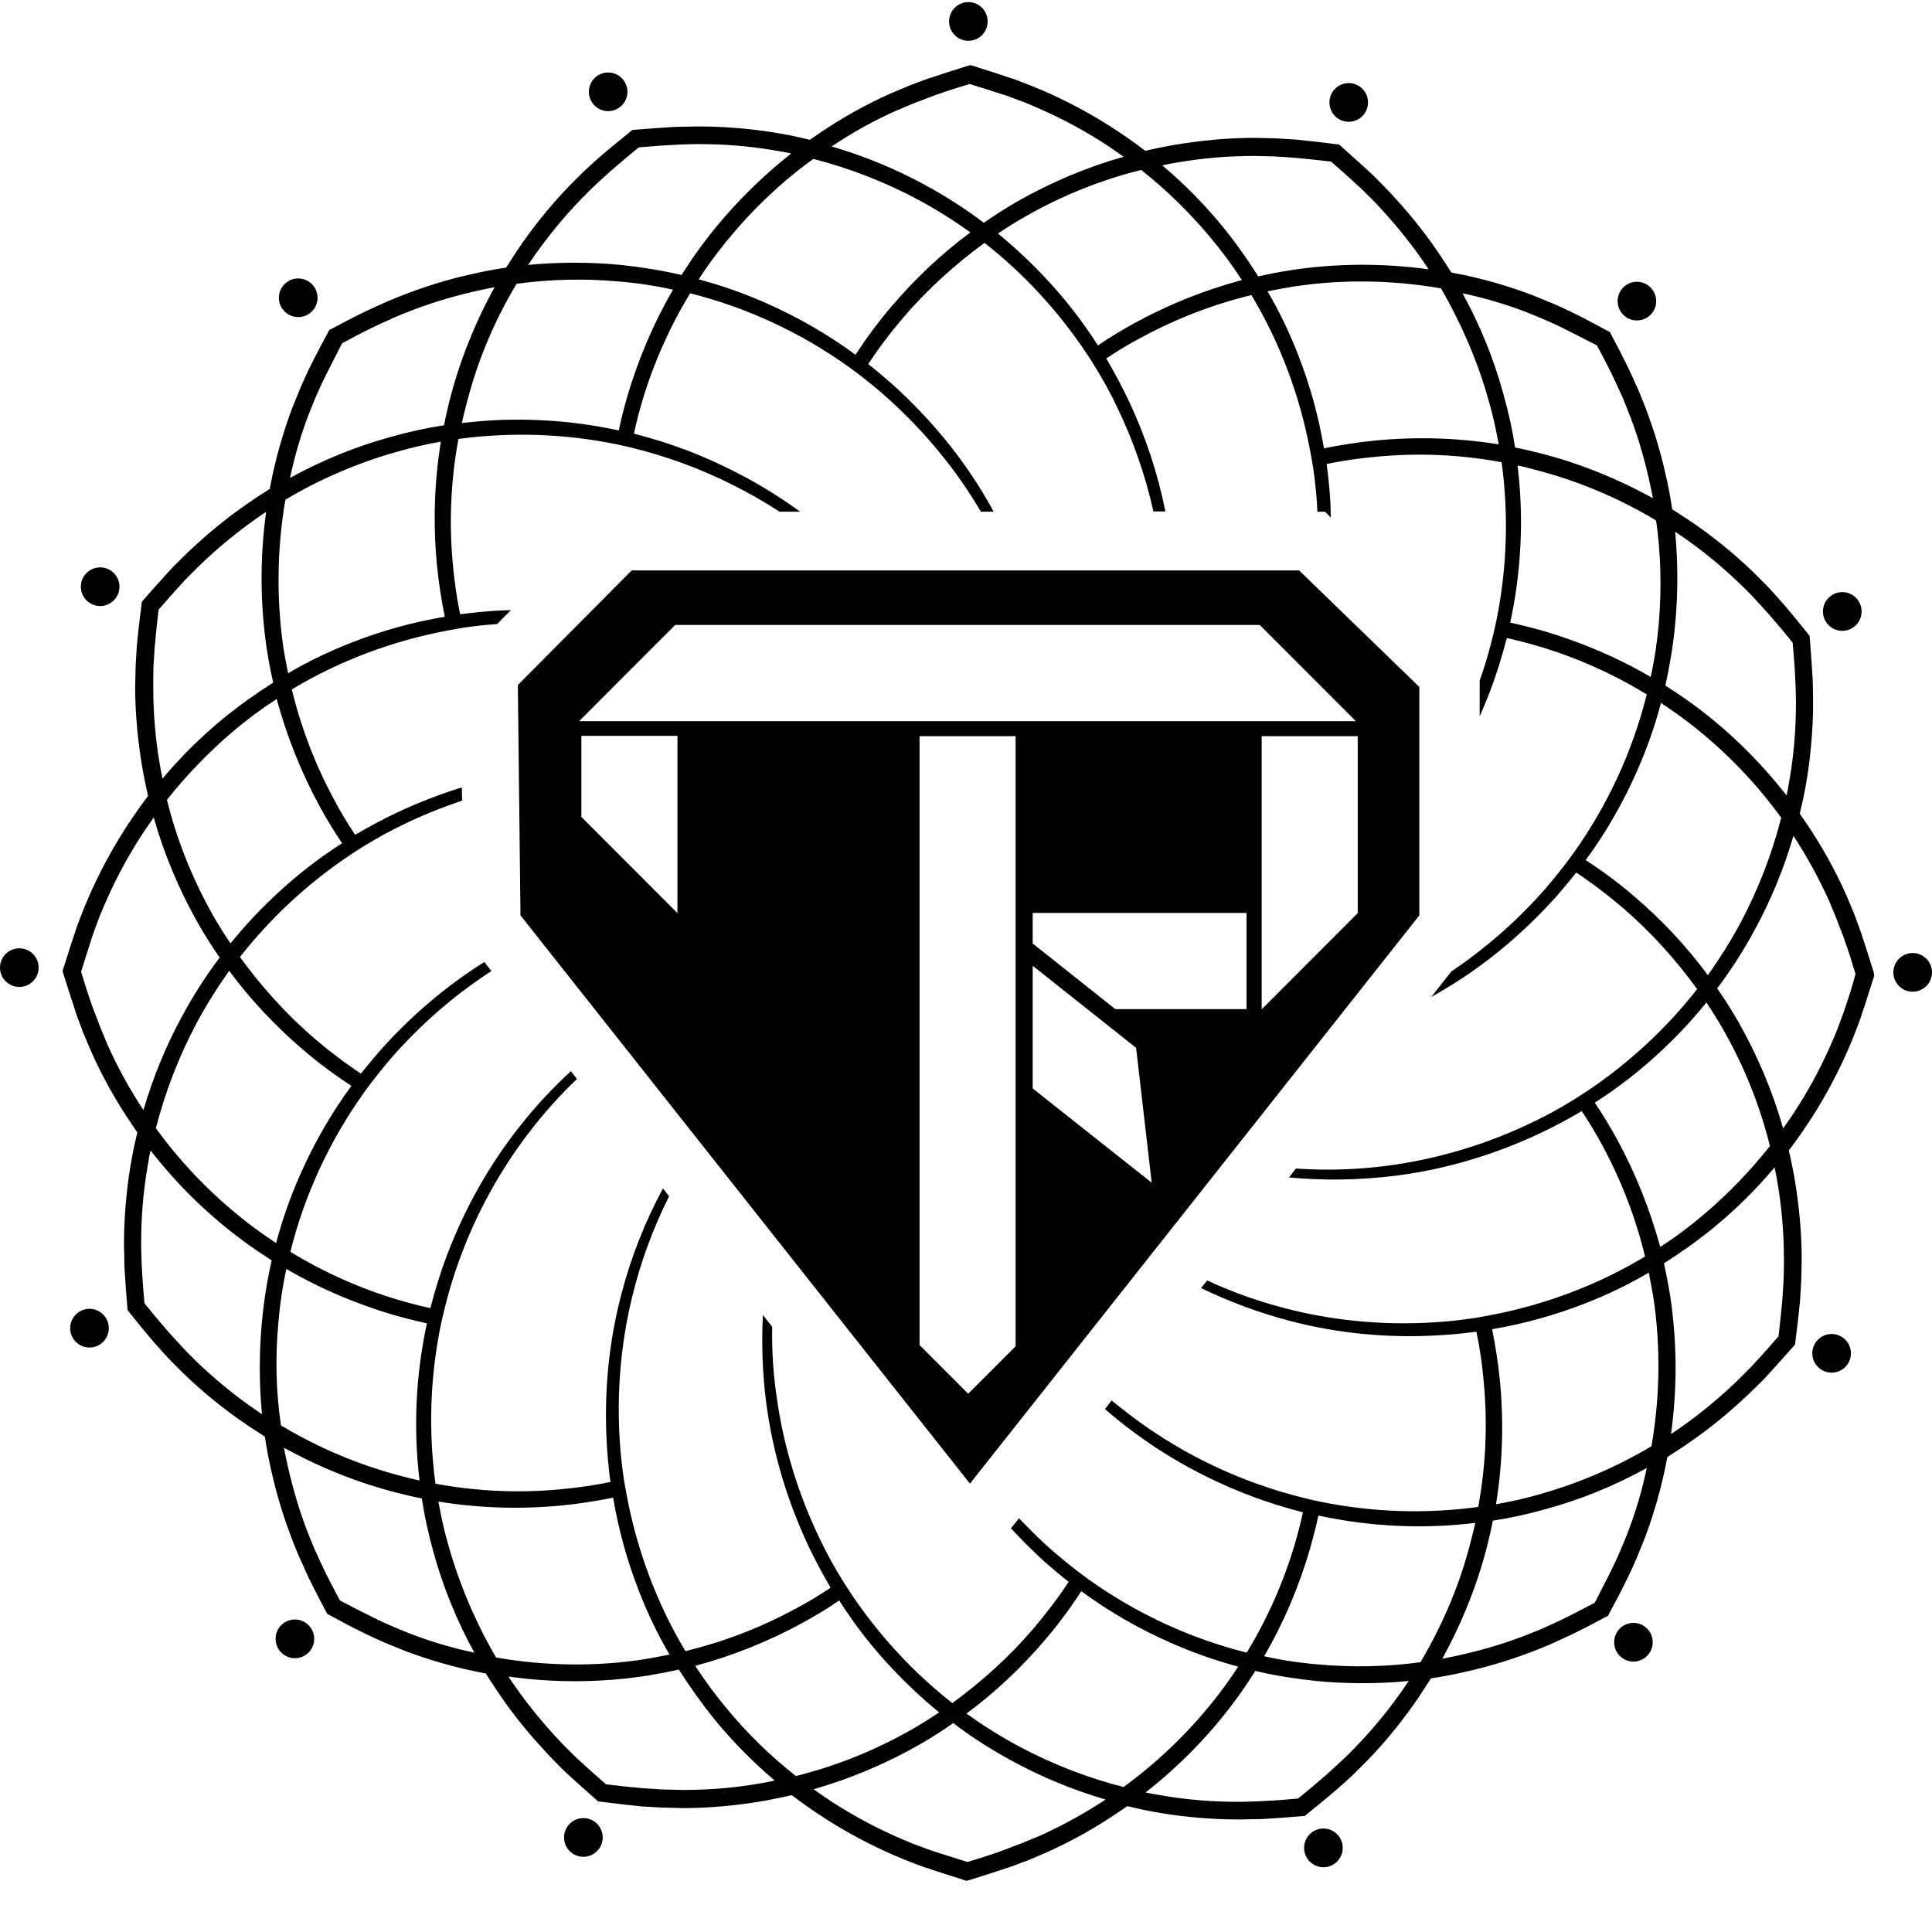
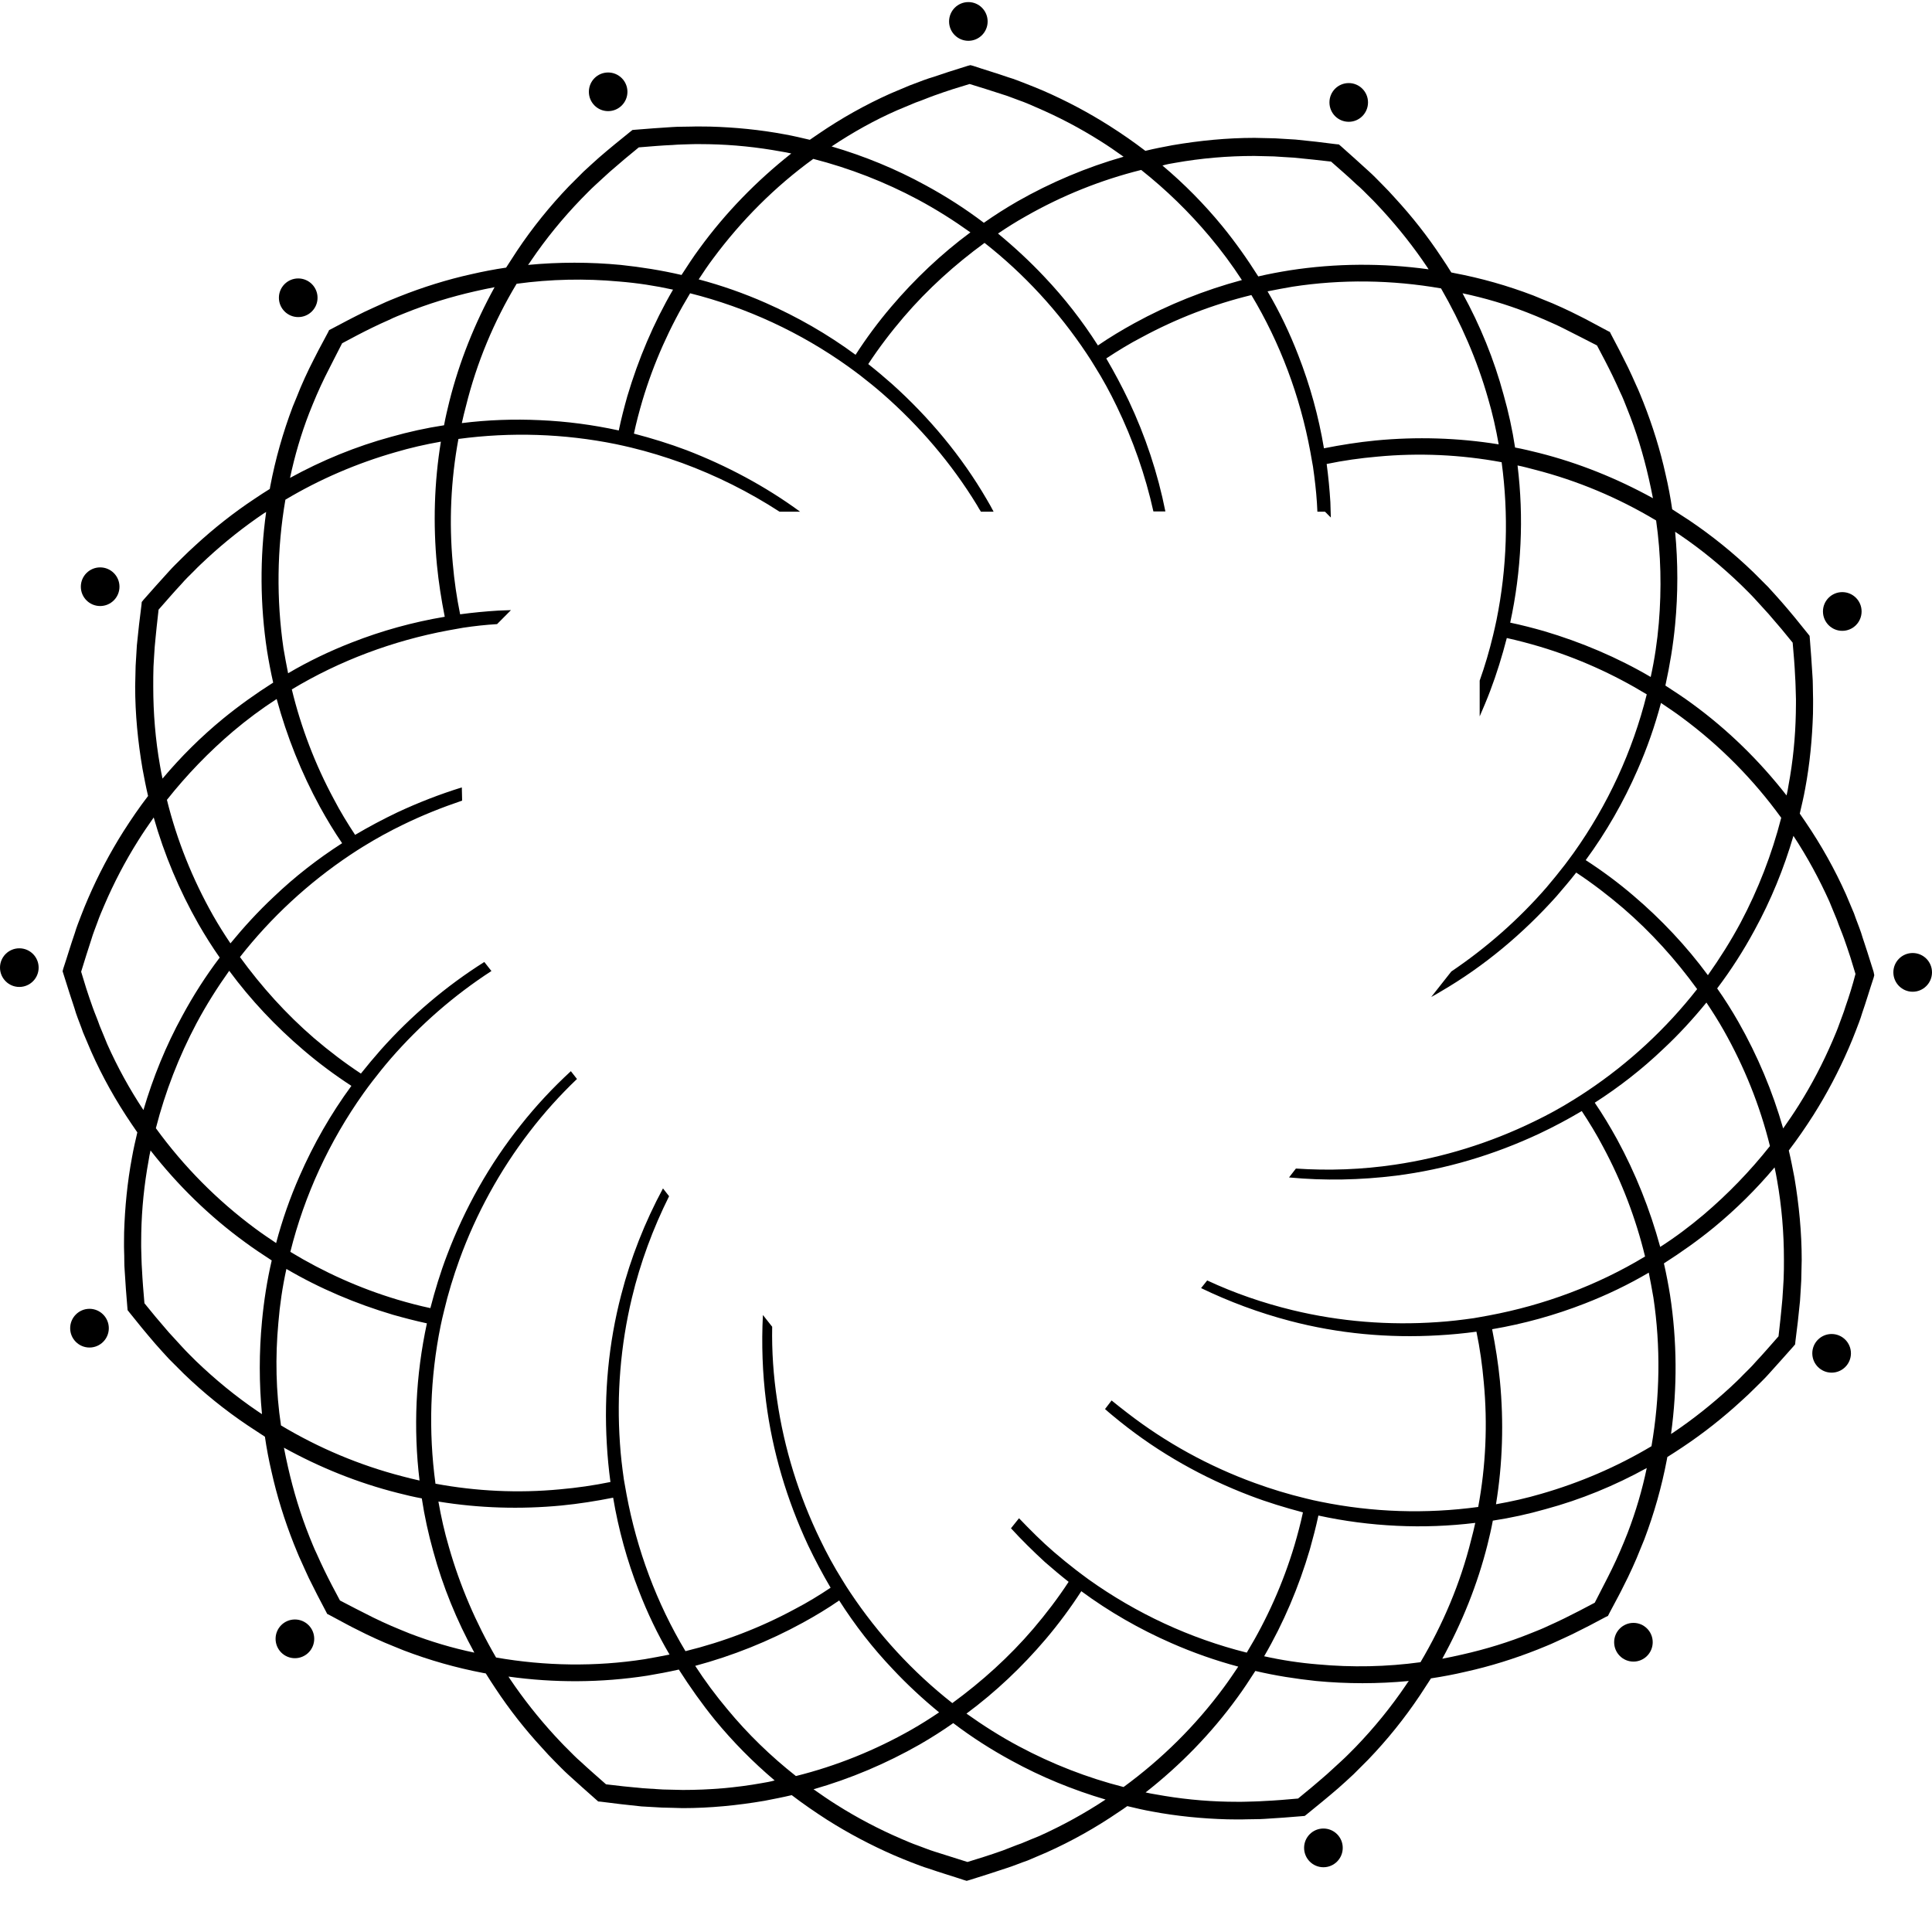
<svg xmlns="http://www.w3.org/2000/svg" style="background: #fff;" fill="none" viewBox="0 0 25 25" height="25" width="25">
  <g clip-path="url(#clip0_363_115)">
    <path fill="black" d="M24.244 12.574L24.165 12.324C24.14 12.242 24.108 12.156 24.083 12.071C24.054 11.985 24.019 11.903 23.991 11.82C23.956 11.738 23.921 11.656 23.887 11.573C23.741 11.247 23.567 10.936 23.365 10.639C23.34 10.601 23.314 10.563 23.289 10.528C23.314 10.42 23.34 10.312 23.359 10.205C23.419 9.885 23.45 9.558 23.46 9.232C23.46 9.15 23.463 9.07 23.46 8.988C23.457 8.906 23.46 8.823 23.453 8.744C23.444 8.579 23.431 8.421 23.419 8.263L23.416 8.228L23.393 8.199L23.229 7.996C23.175 7.93 23.115 7.86 23.058 7.794C23.001 7.727 22.938 7.661 22.878 7.594C22.815 7.531 22.751 7.467 22.688 7.404C22.432 7.157 22.154 6.932 21.857 6.732C21.784 6.685 21.711 6.637 21.638 6.59C21.616 6.438 21.588 6.289 21.553 6.14C21.483 5.823 21.385 5.509 21.265 5.205C21.234 5.129 21.205 5.053 21.17 4.98C21.136 4.904 21.104 4.831 21.069 4.759C20.996 4.61 20.924 4.47 20.848 4.328L20.832 4.296L20.8 4.28L20.57 4.157C20.494 4.115 20.412 4.077 20.332 4.036C20.253 3.998 20.171 3.96 20.089 3.925C20.007 3.891 19.924 3.859 19.842 3.824C19.51 3.697 19.166 3.599 18.815 3.533C18.802 3.529 18.793 3.529 18.78 3.526C18.739 3.46 18.698 3.396 18.653 3.33C18.473 3.057 18.271 2.801 18.052 2.563C17.999 2.503 17.942 2.443 17.885 2.386C17.828 2.329 17.771 2.268 17.711 2.215C17.591 2.104 17.471 1.999 17.351 1.891L17.325 1.869L17.291 1.866L17.031 1.834C16.946 1.825 16.854 1.815 16.766 1.806C16.677 1.8 16.588 1.796 16.5 1.79C16.411 1.787 16.323 1.787 16.234 1.784C15.877 1.784 15.523 1.819 15.172 1.879C15.055 1.901 14.938 1.923 14.821 1.952C14.672 1.838 14.521 1.733 14.362 1.632C14.087 1.457 13.8 1.305 13.502 1.175C13.426 1.144 13.354 1.112 13.278 1.084C13.202 1.055 13.126 1.023 13.05 1.001C12.895 0.947 12.743 0.903 12.592 0.852L12.557 0.843L12.522 0.852L12.272 0.931C12.19 0.957 12.105 0.989 12.019 1.014C11.934 1.042 11.852 1.077 11.77 1.106C11.687 1.141 11.605 1.175 11.523 1.21C11.197 1.356 10.887 1.53 10.59 1.733C10.552 1.758 10.514 1.784 10.479 1.809C10.372 1.784 10.264 1.758 10.157 1.739C9.837 1.679 9.512 1.647 9.186 1.638C9.104 1.638 9.025 1.635 8.943 1.638C8.86 1.641 8.781 1.638 8.699 1.644C8.535 1.654 8.376 1.666 8.218 1.679L8.184 1.682L8.155 1.705L7.953 1.869C7.886 1.923 7.817 1.983 7.75 2.04C7.684 2.097 7.618 2.161 7.551 2.221C7.488 2.284 7.425 2.348 7.361 2.411C7.115 2.668 6.89 2.946 6.691 3.244C6.644 3.317 6.596 3.39 6.549 3.463C6.397 3.485 6.248 3.514 6.1 3.548C5.784 3.618 5.471 3.716 5.167 3.837C5.091 3.868 5.015 3.897 4.942 3.932C4.867 3.967 4.794 3.998 4.721 4.033C4.572 4.106 4.433 4.179 4.291 4.255L4.259 4.271L4.244 4.302L4.12 4.534C4.079 4.61 4.041 4.692 4 4.771C3.962 4.85 3.924 4.933 3.889 5.015C3.855 5.098 3.823 5.18 3.788 5.262C3.662 5.595 3.564 5.94 3.497 6.292C3.494 6.305 3.494 6.314 3.491 6.327C3.425 6.368 3.361 6.409 3.295 6.454C3.023 6.634 2.767 6.837 2.53 7.055C2.47 7.109 2.41 7.166 2.353 7.223C2.296 7.28 2.236 7.337 2.182 7.398C2.071 7.518 1.967 7.638 1.859 7.759L1.834 7.79L1.831 7.825L1.799 8.085C1.79 8.171 1.78 8.263 1.771 8.351C1.765 8.44 1.761 8.529 1.755 8.617C1.752 8.706 1.752 8.795 1.749 8.883C1.749 9.241 1.784 9.596 1.844 9.948C1.866 10.065 1.888 10.182 1.916 10.3C1.802 10.448 1.698 10.601 1.597 10.759C1.423 11.035 1.271 11.323 1.142 11.621C1.11 11.697 1.078 11.77 1.05 11.846C1.021 11.922 0.99 11.998 0.968 12.074C0.914 12.229 0.87 12.381 0.819 12.533L0.81 12.568L0.822 12.606L0.901 12.856C0.927 12.939 0.958 13.024 0.983 13.11C1.012 13.195 1.047 13.278 1.075 13.36C1.11 13.442 1.145 13.525 1.18 13.607C1.325 13.934 1.499 14.244 1.701 14.542C1.727 14.58 1.752 14.618 1.777 14.653C1.752 14.76 1.727 14.868 1.708 14.976C1.648 15.296 1.616 15.622 1.606 15.948C1.606 16.031 1.603 16.11 1.606 16.192C1.61 16.275 1.606 16.357 1.613 16.436C1.622 16.601 1.635 16.759 1.648 16.918L1.651 16.953L1.673 16.981L1.837 17.184C1.891 17.25 1.951 17.32 2.008 17.387C2.065 17.453 2.128 17.52 2.188 17.586C2.252 17.65 2.315 17.713 2.378 17.776C2.634 18.023 2.912 18.248 3.21 18.448C3.282 18.496 3.355 18.543 3.428 18.591C3.45 18.743 3.478 18.892 3.513 19.041C3.583 19.357 3.681 19.671 3.801 19.975C3.833 20.051 3.861 20.127 3.896 20.2C3.931 20.276 3.962 20.349 3.997 20.422C4.07 20.571 4.142 20.71 4.218 20.853L4.234 20.884L4.266 20.9L4.497 21.024C4.572 21.065 4.655 21.103 4.734 21.144C4.813 21.182 4.895 21.22 4.977 21.255C5.059 21.29 5.142 21.322 5.224 21.356C5.556 21.483 5.901 21.581 6.252 21.648C6.264 21.651 6.274 21.651 6.286 21.654C6.327 21.721 6.369 21.784 6.413 21.851C6.593 22.123 6.795 22.38 7.014 22.617C7.067 22.677 7.124 22.738 7.181 22.795C7.238 22.852 7.295 22.912 7.355 22.966C7.475 23.077 7.595 23.181 7.716 23.289L7.741 23.311L7.776 23.314L8.035 23.346C8.12 23.355 8.212 23.365 8.301 23.375C8.389 23.381 8.478 23.384 8.566 23.39C8.655 23.393 8.743 23.393 8.832 23.397C9.189 23.397 9.543 23.362 9.894 23.302C10.011 23.279 10.128 23.257 10.245 23.229C10.394 23.343 10.546 23.447 10.704 23.549C10.979 23.723 11.267 23.875 11.564 24.005C11.64 24.037 11.713 24.068 11.788 24.097C11.864 24.125 11.94 24.157 12.016 24.179C12.171 24.233 12.323 24.277 12.475 24.328L12.509 24.338L12.544 24.328L12.794 24.249C12.876 24.224 12.962 24.192 13.047 24.166C13.132 24.138 13.214 24.103 13.297 24.075C13.379 24.04 13.461 24.005 13.543 23.97C13.869 23.824 14.179 23.65 14.476 23.447C14.514 23.422 14.552 23.397 14.587 23.371C14.694 23.397 14.802 23.422 14.909 23.441C15.229 23.501 15.555 23.533 15.88 23.542C15.962 23.542 16.041 23.546 16.124 23.542C16.206 23.539 16.288 23.542 16.367 23.536C16.532 23.527 16.69 23.514 16.848 23.501L16.883 23.498L16.911 23.476L17.113 23.311C17.18 23.257 17.249 23.197 17.316 23.14C17.382 23.083 17.449 23.02 17.515 22.959C17.578 22.896 17.642 22.833 17.705 22.769C17.951 22.513 18.176 22.234 18.375 21.936C18.422 21.863 18.47 21.79 18.517 21.718C18.669 21.695 18.818 21.667 18.966 21.632C19.283 21.562 19.596 21.464 19.899 21.344C19.975 21.312 20.051 21.284 20.124 21.249C20.2 21.214 20.272 21.182 20.345 21.147C20.494 21.074 20.633 21.002 20.775 20.925L20.807 20.91L20.823 20.878L20.946 20.647C20.987 20.571 21.025 20.488 21.066 20.409C21.104 20.33 21.142 20.247 21.177 20.165C21.212 20.083 21.243 20 21.278 19.918C21.404 19.585 21.502 19.24 21.569 18.888C21.572 18.876 21.572 18.866 21.575 18.854C21.642 18.812 21.705 18.771 21.771 18.727C22.043 18.546 22.299 18.343 22.536 18.125C22.596 18.071 22.657 18.014 22.713 17.957C22.77 17.9 22.831 17.843 22.884 17.783C22.995 17.662 23.099 17.542 23.207 17.422L23.229 17.396L23.232 17.361L23.264 17.102C23.273 17.016 23.283 16.924 23.292 16.835C23.299 16.747 23.302 16.658 23.308 16.569C23.311 16.481 23.311 16.392 23.314 16.303C23.314 15.945 23.279 15.59 23.22 15.239C23.197 15.121 23.175 15.004 23.147 14.887C23.261 14.738 23.365 14.586 23.466 14.428C23.64 14.152 23.792 13.864 23.921 13.566C23.953 13.49 23.985 13.417 24.013 13.341C24.042 13.265 24.073 13.189 24.095 13.113C24.149 12.958 24.193 12.806 24.244 12.654L24.253 12.619L24.244 12.574ZM21.676 8.082C21.714 7.683 21.714 7.28 21.676 6.881C21.695 6.894 21.714 6.907 21.733 6.919C22.018 7.112 22.283 7.331 22.53 7.569C22.59 7.629 22.653 7.689 22.71 7.752C22.767 7.816 22.827 7.879 22.884 7.943C22.941 8.009 22.995 8.072 23.052 8.139L23.197 8.316C23.21 8.465 23.223 8.611 23.229 8.757C23.235 8.836 23.235 8.915 23.238 8.991C23.242 9.07 23.238 9.15 23.238 9.226C23.232 9.539 23.201 9.853 23.143 10.163C23.137 10.208 23.128 10.249 23.118 10.293C22.767 9.843 22.356 9.441 21.895 9.105C21.784 9.023 21.667 8.947 21.55 8.871C21.607 8.611 21.651 8.348 21.676 8.082ZM21.762 9.283C22.255 9.647 22.688 10.084 23.049 10.582C22.928 11.054 22.751 11.51 22.524 11.938C22.397 12.175 22.255 12.4 22.1 12.619C21.822 12.242 21.496 11.896 21.139 11.592C20.943 11.424 20.734 11.269 20.519 11.13C20.785 10.768 21.009 10.376 21.189 9.964C21.313 9.682 21.414 9.394 21.493 9.096C21.581 9.156 21.673 9.216 21.762 9.283ZM18.065 15.213C18.707 15.131 19.333 14.944 19.921 14.668C20.108 14.58 20.291 14.482 20.468 14.377C20.566 14.526 20.661 14.681 20.744 14.84C20.984 15.286 21.167 15.765 21.287 16.259C20.668 16.633 19.978 16.889 19.267 17.022C19.2 17.035 19.137 17.045 19.071 17.057C18.916 17.079 18.761 17.098 18.603 17.108C17.974 17.152 17.338 17.102 16.724 16.953C16.345 16.861 15.975 16.734 15.621 16.569L15.542 16.668C15.909 16.845 16.294 16.988 16.69 17.092C17.316 17.257 17.967 17.317 18.612 17.279C18.777 17.27 18.941 17.254 19.105 17.232C19.15 17.447 19.181 17.669 19.2 17.887C19.251 18.426 19.226 18.971 19.128 19.5C18.451 19.592 17.762 19.57 17.091 19.433C17.025 19.421 16.962 19.405 16.895 19.389C16.671 19.335 16.453 19.269 16.234 19.189C15.643 18.974 15.083 18.667 14.584 18.28C14.517 18.229 14.451 18.176 14.384 18.122L14.299 18.233C14.362 18.29 14.429 18.343 14.495 18.397C15.001 18.803 15.57 19.123 16.177 19.354C16.402 19.44 16.63 19.509 16.86 19.57C16.829 19.715 16.791 19.858 16.75 19.997C16.604 20.485 16.396 20.951 16.133 21.385C15.399 21.201 14.704 20.878 14.087 20.438C14.034 20.4 13.98 20.358 13.929 20.32C13.831 20.244 13.733 20.165 13.638 20.083C13.48 19.947 13.332 19.798 13.186 19.646L13.082 19.776C13.221 19.928 13.369 20.073 13.521 20.213C13.622 20.301 13.724 20.387 13.828 20.469C13.689 20.682 13.534 20.884 13.369 21.078C13.06 21.439 12.705 21.759 12.323 22.038C11.81 21.635 11.365 21.15 11.004 20.609C10.966 20.552 10.931 20.498 10.897 20.441C10.792 20.273 10.697 20.099 10.612 19.921C10.337 19.354 10.147 18.743 10.056 18.119C10.008 17.805 9.986 17.485 9.992 17.168L9.872 17.016C9.853 17.39 9.866 17.767 9.913 18.138C9.995 18.781 10.182 19.408 10.457 19.997C10.546 20.184 10.644 20.368 10.748 20.545C10.6 20.644 10.444 20.739 10.286 20.821C9.841 21.062 9.363 21.245 8.87 21.366C8.497 20.745 8.241 20.054 8.108 19.341C8.095 19.275 8.086 19.212 8.073 19.145C8.051 18.99 8.032 18.835 8.022 18.676C7.978 18.046 8.029 17.409 8.177 16.794C8.285 16.341 8.449 15.898 8.658 15.479L8.579 15.378C8.345 15.812 8.161 16.278 8.038 16.756C7.874 17.384 7.814 18.036 7.852 18.683C7.861 18.847 7.877 19.012 7.899 19.177C7.684 19.221 7.463 19.253 7.244 19.272C6.707 19.323 6.163 19.297 5.635 19.199C5.543 18.521 5.565 17.83 5.701 17.159C5.714 17.092 5.73 17.029 5.746 16.962C5.799 16.737 5.866 16.519 5.945 16.3C6.16 15.708 6.467 15.147 6.852 14.646C7.039 14.402 7.244 14.174 7.466 13.962L7.387 13.861C7.153 14.076 6.935 14.31 6.739 14.558C6.334 15.065 6.014 15.635 5.784 16.243C5.698 16.468 5.629 16.696 5.569 16.927C5.423 16.896 5.281 16.858 5.142 16.817C4.655 16.671 4.19 16.462 3.757 16.199C3.94 15.464 4.263 14.767 4.702 14.149C4.74 14.095 4.781 14.041 4.819 13.991C4.895 13.892 4.974 13.794 5.056 13.699C5.436 13.262 5.875 12.879 6.359 12.565L6.267 12.448C5.771 12.761 5.319 13.145 4.927 13.585C4.838 13.686 4.753 13.788 4.67 13.892C4.459 13.753 4.256 13.598 4.063 13.433C3.703 13.122 3.384 12.768 3.105 12.384C3.507 11.871 3.991 11.424 4.531 11.063C4.588 11.025 4.642 10.99 4.699 10.955C4.867 10.851 5.04 10.756 5.218 10.67C5.464 10.55 5.72 10.448 5.98 10.36L5.976 10.189C5.692 10.277 5.414 10.385 5.142 10.512C4.955 10.601 4.772 10.699 4.595 10.803C4.497 10.654 4.402 10.499 4.32 10.341C4.079 9.894 3.896 9.416 3.776 8.921C4.395 8.548 5.085 8.291 5.796 8.158C5.863 8.145 5.926 8.136 5.992 8.123C6.138 8.101 6.283 8.085 6.432 8.076L6.612 7.895C6.558 7.898 6.501 7.898 6.448 7.901C6.283 7.911 6.119 7.927 5.954 7.949C5.91 7.733 5.878 7.512 5.859 7.293C5.809 6.755 5.834 6.21 5.932 5.68C6.609 5.589 7.298 5.611 7.969 5.747C8.035 5.76 8.098 5.776 8.165 5.791C8.389 5.845 8.607 5.912 8.826 5.991C9.268 6.153 9.692 6.365 10.087 6.621H10.353C9.904 6.292 9.404 6.026 8.886 5.826C8.661 5.741 8.433 5.671 8.203 5.611C8.234 5.465 8.272 5.323 8.313 5.183C8.459 4.695 8.667 4.23 8.93 3.795C9.663 3.979 10.359 4.302 10.976 4.743C11.03 4.781 11.083 4.822 11.134 4.86C11.232 4.936 11.33 5.015 11.425 5.098C11.899 5.513 12.313 5.997 12.642 6.536C12.658 6.564 12.674 6.593 12.693 6.621H12.857C12.829 6.568 12.8 6.514 12.769 6.463C12.443 5.902 12.022 5.399 11.542 4.968C11.441 4.879 11.339 4.793 11.235 4.711C11.374 4.499 11.529 4.296 11.694 4.103C12.003 3.742 12.358 3.422 12.74 3.143C13.252 3.545 13.698 4.03 14.059 4.572C14.097 4.629 14.132 4.683 14.166 4.74C14.271 4.907 14.366 5.082 14.451 5.259C14.66 5.69 14.821 6.149 14.925 6.618H15.08C14.982 6.124 14.821 5.642 14.606 5.186C14.517 4.999 14.419 4.816 14.315 4.638C14.464 4.54 14.618 4.445 14.777 4.363C15.223 4.122 15.7 3.938 16.193 3.818C16.566 4.439 16.823 5.129 16.955 5.842C16.968 5.909 16.977 5.972 16.99 6.038C17.012 6.194 17.031 6.349 17.041 6.507C17.044 6.545 17.044 6.583 17.047 6.621H17.145L17.221 6.697C17.218 6.631 17.218 6.564 17.215 6.498C17.205 6.333 17.189 6.168 17.167 6.004C17.382 5.959 17.604 5.928 17.822 5.909C18.359 5.858 18.903 5.883 19.431 5.981C19.523 6.659 19.501 7.35 19.365 8.022C19.352 8.088 19.336 8.152 19.321 8.218C19.273 8.418 19.216 8.614 19.147 8.807V9.27C19.194 9.162 19.241 9.051 19.283 8.94C19.368 8.716 19.438 8.487 19.498 8.256C19.643 8.288 19.785 8.326 19.924 8.367C20.412 8.513 20.876 8.722 21.309 8.985C21.126 9.72 20.804 10.417 20.364 11.035C20.326 11.088 20.285 11.142 20.247 11.193C20.171 11.291 20.092 11.389 20.01 11.485C19.649 11.9 19.235 12.264 18.78 12.571L18.52 12.901C18.562 12.879 18.606 12.853 18.647 12.828C19.207 12.502 19.709 12.08 20.14 11.599C20.228 11.497 20.314 11.396 20.396 11.291C20.608 11.431 20.81 11.586 21.003 11.751C21.363 12.061 21.683 12.416 21.961 12.799C21.559 13.312 21.076 13.759 20.535 14.12C20.478 14.158 20.424 14.193 20.367 14.228C20.2 14.333 20.026 14.428 19.849 14.513C19.283 14.789 18.672 14.979 18.049 15.071C17.626 15.134 17.196 15.15 16.769 15.121L16.68 15.236C17.139 15.28 17.604 15.27 18.065 15.213ZM21.465 8.063C21.445 8.297 21.411 8.529 21.36 8.76C20.927 8.506 20.462 8.31 19.981 8.167C19.836 8.126 19.691 8.088 19.542 8.057C19.615 7.721 19.659 7.382 19.675 7.036C19.691 6.697 19.678 6.359 19.637 6.023C19.713 6.038 19.785 6.058 19.858 6.077C20.412 6.219 20.94 6.441 21.43 6.735C21.493 7.173 21.502 7.619 21.465 8.063ZM19.76 4.043C19.839 4.074 19.918 4.106 19.997 4.141C20.076 4.176 20.155 4.21 20.231 4.249C20.307 4.287 20.383 4.325 20.462 4.366L20.665 4.47C20.734 4.6 20.804 4.733 20.867 4.863C20.902 4.933 20.933 5.006 20.965 5.075C21 5.145 21.028 5.221 21.056 5.291C21.174 5.582 21.265 5.883 21.335 6.191C21.354 6.276 21.373 6.362 21.389 6.447C20.924 6.191 20.43 5.991 19.915 5.861C19.814 5.836 19.709 5.81 19.605 5.791C19.57 5.56 19.52 5.332 19.456 5.107C19.333 4.651 19.153 4.21 18.925 3.795C19.213 3.856 19.491 3.938 19.76 4.043ZM19.257 5.161C19.314 5.354 19.358 5.551 19.393 5.75C18.868 5.665 18.331 5.649 17.8 5.7C17.575 5.722 17.354 5.757 17.132 5.801C17.063 5.389 16.952 4.987 16.8 4.597C16.69 4.312 16.557 4.033 16.402 3.77C16.509 3.748 16.617 3.729 16.724 3.71C17.36 3.612 18.011 3.621 18.647 3.732C18.906 4.182 19.115 4.66 19.257 5.161ZM15.207 2.107C15.545 2.047 15.886 2.018 16.231 2.018C16.317 2.021 16.402 2.021 16.487 2.024C16.573 2.031 16.658 2.034 16.743 2.04C16.829 2.05 16.914 2.056 17 2.066L17.224 2.091C17.335 2.189 17.449 2.287 17.553 2.386C17.613 2.436 17.667 2.493 17.724 2.55C17.781 2.604 17.834 2.664 17.888 2.721C18.1 2.953 18.296 3.2 18.47 3.46C18.476 3.469 18.479 3.475 18.486 3.485C17.891 3.403 17.284 3.406 16.69 3.498C16.554 3.52 16.418 3.545 16.282 3.577C16.14 3.352 15.985 3.133 15.817 2.927C15.583 2.642 15.324 2.379 15.042 2.142C15.096 2.126 15.15 2.116 15.207 2.107ZM15.652 3.06C15.804 3.241 15.943 3.428 16.07 3.624C15.586 3.754 15.118 3.941 14.679 4.182C14.517 4.271 14.359 4.366 14.207 4.47C14.005 4.153 13.774 3.856 13.515 3.583C13.328 3.384 13.126 3.197 12.914 3.022C13.031 2.943 13.151 2.867 13.275 2.798C13.743 2.531 14.245 2.329 14.767 2.199C15.09 2.455 15.387 2.744 15.652 3.06ZM11.611 1.426C11.69 1.394 11.77 1.359 11.848 1.327C11.931 1.299 12.01 1.264 12.089 1.236C12.171 1.207 12.25 1.179 12.332 1.153L12.547 1.087C12.69 1.131 12.832 1.175 12.968 1.22C13.044 1.242 13.117 1.274 13.189 1.299C13.262 1.324 13.335 1.356 13.407 1.388C13.695 1.511 13.973 1.657 14.239 1.825C14.34 1.888 14.441 1.958 14.539 2.028C14.062 2.164 13.597 2.36 13.164 2.607C13.015 2.693 12.87 2.785 12.731 2.883C12.493 2.702 12.241 2.541 11.978 2.398C11.592 2.186 11.181 2.018 10.761 1.895C11.033 1.714 11.314 1.556 11.611 1.426ZM10.524 2.056C10.995 2.177 11.45 2.354 11.877 2.582C12.114 2.709 12.339 2.851 12.557 3.007C12.181 3.285 11.836 3.612 11.532 3.97C11.365 4.166 11.21 4.375 11.071 4.591C10.71 4.325 10.318 4.1 9.907 3.919C9.626 3.795 9.338 3.694 9.041 3.615C9.101 3.523 9.161 3.434 9.227 3.346C9.594 2.851 10.03 2.414 10.524 2.056ZM6.871 3.374C7.064 3.089 7.282 2.823 7.52 2.576C7.58 2.516 7.64 2.452 7.703 2.395C7.766 2.338 7.829 2.278 7.893 2.221C7.959 2.164 8.022 2.11 8.089 2.053L8.266 1.907C8.414 1.895 8.56 1.882 8.705 1.876C8.784 1.869 8.863 1.869 8.939 1.866C9.018 1.863 9.097 1.866 9.173 1.866C9.486 1.872 9.799 1.904 10.109 1.961C10.154 1.967 10.195 1.977 10.239 1.986C9.79 2.341 9.388 2.753 9.053 3.213C8.971 3.323 8.895 3.441 8.819 3.558C8.56 3.498 8.297 3.456 8.032 3.428C7.633 3.39 7.232 3.39 6.833 3.428C6.846 3.412 6.859 3.393 6.871 3.374ZM6.685 3.672C7.124 3.612 7.57 3.602 8.013 3.643C8.247 3.662 8.478 3.697 8.709 3.748C8.456 4.182 8.26 4.648 8.117 5.129C8.076 5.275 8.038 5.421 8.007 5.57C7.671 5.497 7.333 5.452 6.988 5.437C6.65 5.421 6.312 5.433 5.976 5.475C5.992 5.399 6.011 5.326 6.03 5.253C6.169 4.692 6.391 4.16 6.685 3.672ZM4 5.348C4.032 5.269 4.063 5.189 4.098 5.11C4.133 5.031 4.168 4.952 4.206 4.876C4.244 4.8 4.282 4.724 4.323 4.645L4.427 4.442C4.557 4.372 4.689 4.302 4.819 4.239C4.889 4.204 4.961 4.172 5.031 4.141C5.101 4.106 5.176 4.077 5.246 4.049C5.537 3.932 5.837 3.84 6.144 3.77C6.229 3.751 6.315 3.732 6.4 3.716C6.144 4.182 5.945 4.676 5.815 5.193C5.79 5.294 5.765 5.399 5.746 5.503C5.515 5.538 5.287 5.589 5.063 5.652C4.607 5.776 4.168 5.956 3.753 6.184C3.814 5.896 3.896 5.617 4 5.348ZM3.693 6.466C4.139 6.2 4.62 5.994 5.116 5.852C5.309 5.795 5.505 5.75 5.705 5.715C5.619 6.241 5.603 6.78 5.654 7.312C5.676 7.537 5.711 7.759 5.755 7.981C5.344 8.05 4.942 8.161 4.554 8.313C4.269 8.424 3.991 8.557 3.728 8.712C3.706 8.605 3.687 8.497 3.668 8.389C3.576 7.756 3.583 7.103 3.693 6.466ZM4.139 10.439C4.228 10.601 4.323 10.759 4.427 10.911C4.111 11.114 3.814 11.345 3.542 11.605C3.342 11.792 3.156 11.995 2.982 12.207C2.903 12.09 2.827 11.969 2.757 11.846C2.492 11.377 2.289 10.873 2.16 10.35C2.416 10.027 2.704 9.729 3.017 9.463C3.197 9.311 3.384 9.172 3.58 9.045C3.712 9.53 3.899 9.999 4.139 10.439ZM1.986 8.627C1.992 8.541 1.995 8.456 2.002 8.37C2.011 8.285 2.017 8.199 2.027 8.114L2.052 7.889C2.15 7.778 2.248 7.664 2.346 7.559C2.397 7.499 2.454 7.445 2.511 7.388C2.565 7.331 2.625 7.277 2.682 7.223C2.912 7.011 3.159 6.815 3.418 6.64C3.428 6.634 3.434 6.631 3.444 6.625C3.361 7.22 3.365 7.829 3.456 8.424C3.478 8.56 3.504 8.697 3.535 8.833C3.311 8.975 3.093 9.131 2.887 9.299C2.602 9.533 2.34 9.793 2.103 10.075C2.09 10.021 2.081 9.964 2.071 9.91C2.011 9.571 1.983 9.229 1.983 8.883C1.983 8.798 1.983 8.712 1.986 8.627ZM1.388 13.512C1.357 13.433 1.322 13.354 1.29 13.274C1.262 13.192 1.227 13.113 1.199 13.034C1.17 12.951 1.142 12.872 1.116 12.79L1.05 12.574C1.094 12.432 1.138 12.289 1.183 12.153C1.205 12.077 1.236 12.004 1.262 11.931C1.287 11.858 1.319 11.786 1.35 11.713C1.474 11.424 1.619 11.146 1.787 10.879C1.85 10.778 1.919 10.677 1.989 10.578C2.125 11.057 2.321 11.523 2.568 11.957C2.653 12.105 2.745 12.251 2.843 12.391C2.663 12.628 2.501 12.882 2.359 13.145C2.147 13.531 1.98 13.943 1.856 14.364C1.676 14.092 1.521 13.81 1.388 13.512ZM3.39 17.098C3.352 17.498 3.352 17.9 3.39 18.299C3.371 18.287 3.352 18.274 3.333 18.261C3.048 18.068 2.783 17.849 2.536 17.612C2.476 17.552 2.413 17.491 2.356 17.428C2.299 17.365 2.239 17.301 2.182 17.238C2.125 17.171 2.071 17.108 2.014 17.041L1.869 16.864C1.856 16.715 1.844 16.569 1.837 16.424C1.831 16.344 1.831 16.265 1.828 16.189C1.825 16.11 1.828 16.031 1.828 15.955C1.834 15.641 1.866 15.328 1.923 15.017C1.929 14.973 1.938 14.931 1.948 14.887C2.299 15.337 2.71 15.739 3.172 16.075C3.282 16.157 3.399 16.233 3.516 16.31C3.456 16.569 3.415 16.832 3.39 17.098ZM3.304 15.898C2.811 15.533 2.378 15.096 2.017 14.599C2.138 14.127 2.315 13.671 2.542 13.243C2.669 13.005 2.811 12.78 2.966 12.562C3.244 12.939 3.57 13.284 3.927 13.588C4.123 13.756 4.332 13.911 4.547 14.051C4.282 14.412 4.057 14.805 3.877 15.217C3.753 15.498 3.652 15.787 3.573 16.085C3.482 16.024 3.393 15.964 3.304 15.898ZM3.602 17.117C3.621 16.883 3.655 16.652 3.706 16.42C4.139 16.674 4.604 16.87 5.085 17.013C5.23 17.054 5.376 17.092 5.524 17.124C5.452 17.46 5.407 17.799 5.391 18.144C5.376 18.483 5.388 18.822 5.429 19.158C5.354 19.142 5.281 19.123 5.208 19.104C4.655 18.961 4.127 18.739 3.636 18.445C3.57 18.008 3.561 17.561 3.602 17.117ZM5.303 21.138C5.224 21.106 5.145 21.074 5.066 21.04C4.987 21.005 4.908 20.97 4.832 20.932C4.756 20.894 4.68 20.856 4.601 20.815L4.399 20.71C4.329 20.58 4.259 20.447 4.196 20.317C4.161 20.247 4.13 20.175 4.098 20.105C4.063 20.035 4.035 19.959 4.006 19.89C3.889 19.598 3.798 19.297 3.728 18.99C3.709 18.904 3.69 18.819 3.674 18.733C4.139 18.99 4.633 19.189 5.148 19.319C5.249 19.345 5.354 19.37 5.458 19.389C5.493 19.62 5.543 19.848 5.606 20.073C5.73 20.529 5.91 20.97 6.138 21.385C5.85 21.325 5.575 21.242 5.303 21.138ZM5.809 20.019C5.752 19.826 5.708 19.63 5.673 19.43C6.198 19.516 6.735 19.532 7.267 19.481C7.491 19.459 7.712 19.424 7.934 19.38C8.003 19.791 8.114 20.194 8.266 20.583C8.376 20.869 8.509 21.147 8.664 21.41C8.557 21.432 8.449 21.451 8.342 21.47C7.706 21.569 7.055 21.559 6.419 21.448C6.157 20.998 5.951 20.517 5.809 20.019ZM9.86 23.073C9.521 23.134 9.18 23.162 8.835 23.162C8.75 23.159 8.664 23.159 8.579 23.156C8.493 23.15 8.408 23.146 8.323 23.14C8.237 23.131 8.152 23.124 8.067 23.115L7.842 23.089C7.731 22.991 7.618 22.893 7.513 22.795C7.453 22.744 7.399 22.687 7.342 22.63C7.286 22.576 7.232 22.516 7.178 22.459C6.966 22.228 6.77 21.98 6.596 21.721C6.59 21.711 6.587 21.705 6.58 21.695C7.175 21.778 7.782 21.775 8.376 21.683C8.512 21.66 8.648 21.635 8.784 21.604C8.927 21.828 9.082 22.047 9.249 22.253C9.483 22.538 9.743 22.801 10.024 23.039C9.967 23.055 9.913 23.064 9.86 23.073ZM9.414 22.12C9.262 21.939 9.123 21.752 8.996 21.556C9.48 21.426 9.948 21.239 10.388 20.998C10.549 20.91 10.707 20.815 10.859 20.71C11.061 21.027 11.292 21.325 11.551 21.597C11.738 21.797 11.94 21.984 12.152 22.158C12.035 22.237 11.915 22.313 11.792 22.383C11.324 22.649 10.821 22.852 10.299 22.982C9.973 22.725 9.676 22.437 9.414 22.12ZM13.455 23.755C13.376 23.786 13.297 23.821 13.218 23.853C13.136 23.881 13.056 23.916 12.977 23.945C12.895 23.973 12.816 24.002 12.734 24.027L12.519 24.094C12.377 24.049 12.234 24.005 12.098 23.961C12.022 23.938 11.95 23.907 11.877 23.881C11.804 23.856 11.732 23.824 11.659 23.793C11.371 23.669 11.093 23.523 10.827 23.355C10.726 23.292 10.625 23.222 10.527 23.153C11.004 23.017 11.469 22.82 11.902 22.573C12.051 22.487 12.196 22.395 12.335 22.297C12.573 22.478 12.826 22.64 13.088 22.782C13.474 22.994 13.885 23.162 14.306 23.286C14.034 23.466 13.749 23.622 13.455 23.755ZM14.539 23.124C14.068 23.004 13.613 22.826 13.186 22.598C12.949 22.472 12.724 22.329 12.506 22.174C12.883 21.895 13.227 21.569 13.531 21.211C13.698 21.014 13.853 20.805 13.992 20.59C14.353 20.856 14.745 21.081 15.156 21.261C15.438 21.385 15.725 21.486 16.023 21.566C15.962 21.657 15.902 21.746 15.836 21.835C15.472 22.329 15.033 22.763 14.539 23.124ZM18.192 21.806C17.999 22.091 17.781 22.358 17.543 22.605C17.483 22.665 17.423 22.728 17.36 22.785C17.297 22.842 17.234 22.902 17.17 22.959C17.104 23.017 17.041 23.07 16.974 23.127L16.797 23.273C16.649 23.286 16.503 23.299 16.358 23.305C16.279 23.311 16.2 23.311 16.124 23.314C16.045 23.317 15.966 23.314 15.89 23.314C15.577 23.308 15.264 23.276 14.954 23.219C14.909 23.213 14.868 23.203 14.824 23.194C15.273 22.842 15.675 22.43 16.01 21.968C16.092 21.857 16.168 21.74 16.244 21.622C16.503 21.683 16.766 21.724 17.031 21.752C17.43 21.79 17.831 21.79 18.23 21.752C18.217 21.768 18.204 21.787 18.192 21.806ZM18.381 21.509C17.942 21.569 17.496 21.578 17.053 21.537C16.819 21.518 16.588 21.483 16.358 21.432C16.611 20.998 16.807 20.533 16.949 20.051C16.99 19.905 17.028 19.76 17.06 19.611C17.395 19.684 17.733 19.728 18.078 19.744C18.416 19.76 18.755 19.747 19.09 19.706C19.074 19.782 19.055 19.855 19.036 19.928C18.897 20.488 18.672 21.017 18.381 21.509ZM21.063 19.832C21.031 19.912 21 19.991 20.965 20.07C20.93 20.149 20.895 20.229 20.857 20.305C20.819 20.381 20.782 20.457 20.74 20.536L20.636 20.739C20.506 20.808 20.373 20.878 20.244 20.941C20.174 20.976 20.102 21.008 20.032 21.04C19.962 21.074 19.887 21.103 19.817 21.131C19.526 21.249 19.226 21.341 18.919 21.41C18.834 21.429 18.748 21.448 18.663 21.464C18.919 20.998 19.118 20.504 19.248 19.988C19.273 19.886 19.298 19.782 19.317 19.677C19.548 19.642 19.776 19.592 20 19.528C20.456 19.405 20.895 19.224 21.309 18.996C21.249 19.284 21.167 19.56 21.063 19.832ZM21.37 18.714C20.924 18.98 20.443 19.186 19.947 19.329C19.754 19.386 19.558 19.43 19.358 19.465C19.444 18.939 19.46 18.401 19.409 17.868C19.387 17.643 19.352 17.422 19.308 17.2C19.719 17.13 20.12 17.019 20.509 16.867C20.794 16.756 21.072 16.623 21.335 16.468C21.357 16.576 21.376 16.683 21.395 16.791C21.49 17.425 21.48 18.077 21.37 18.714ZM20.924 14.741C20.835 14.58 20.74 14.421 20.636 14.269C20.952 14.066 21.249 13.835 21.521 13.575C21.721 13.389 21.907 13.186 22.081 12.973C22.16 13.091 22.236 13.211 22.306 13.335C22.571 13.804 22.774 14.307 22.903 14.83C22.647 15.153 22.359 15.451 22.046 15.717C21.866 15.869 21.68 16.009 21.483 16.135C21.351 15.651 21.164 15.182 20.924 14.741ZM23.08 16.553C23.074 16.639 23.071 16.725 23.064 16.81C23.055 16.896 23.049 16.981 23.039 17.067L23.014 17.292C22.916 17.403 22.818 17.517 22.72 17.621C22.669 17.681 22.612 17.735 22.555 17.792C22.502 17.849 22.442 17.903 22.385 17.957C22.154 18.169 21.907 18.366 21.648 18.54C21.638 18.546 21.632 18.549 21.623 18.556C21.705 17.96 21.702 17.352 21.61 16.756C21.588 16.62 21.562 16.484 21.531 16.348C21.755 16.205 21.974 16.05 22.179 15.882C22.464 15.647 22.726 15.388 22.963 15.106C22.976 15.16 22.985 15.217 22.995 15.27C23.055 15.609 23.084 15.951 23.084 16.297C23.084 16.379 23.084 16.468 23.08 16.553ZM23.88 13.027C23.858 13.103 23.826 13.176 23.801 13.249C23.776 13.322 23.744 13.395 23.713 13.468C23.589 13.756 23.444 14.035 23.276 14.301C23.213 14.402 23.143 14.504 23.074 14.602C22.938 14.124 22.742 13.658 22.495 13.224C22.41 13.075 22.318 12.929 22.22 12.79C22.4 12.552 22.562 12.299 22.704 12.036C22.916 11.649 23.084 11.237 23.207 10.816C23.384 11.085 23.539 11.37 23.672 11.665C23.703 11.744 23.738 11.823 23.77 11.903C23.798 11.985 23.833 12.064 23.861 12.143C23.89 12.226 23.918 12.305 23.944 12.387L24.01 12.603C23.972 12.749 23.928 12.891 23.88 13.027Z" />
-     <path fill="black" d="M16.81 7.381H8.174L6.701 8.864L6.735 11.845L12.551 19.198L18.366 11.845V8.889L16.81 7.381ZM8.737 8.087H16.301C16.785 8.572 17.057 8.845 17.544 9.332H7.494C7.981 8.845 8.25 8.572 8.737 8.087ZM8.766 11.816C8.282 11.332 8.01 11.059 7.523 10.571V9.522H8.766V11.816ZM13.139 17.424C12.902 17.661 12.766 17.798 12.528 18.035C12.282 17.788 12.146 17.652 11.899 17.405V9.526H13.142V17.424H13.139ZM14.903 15.304L13.363 14.085V12.497L14.701 13.559C14.78 14.24 14.824 14.623 14.903 15.304ZM16.13 13.058H14.432L13.363 12.209V11.813H16.13V13.058ZM17.569 11.816C17.085 12.301 16.813 12.573 16.326 13.061V9.526H17.569V11.816Z" />
    <path fill="black" d="M12.531 0.528C12.668 0.528 12.78 0.416 12.78 0.278C12.78 0.139 12.668 0.027 12.531 0.027C12.393 0.027 12.281 0.139 12.281 0.278C12.281 0.416 12.393 0.528 12.531 0.528Z" />
    <path fill="black" d="M0.25 12.771C0.388 12.771 0.5 12.659 0.5 12.521C0.5 12.383 0.388 12.271 0.25 12.271C0.112 12.271 0 12.383 0 12.521C0 12.659 0.112 12.771 0.25 12.771Z" />
    <path fill="black" d="M24.75 12.833C24.888 12.833 25 12.72 25 12.582C25 12.444 24.888 12.332 24.75 12.332C24.612 12.332 24.5 12.444 24.5 12.582C24.5 12.72 24.612 12.833 24.75 12.833Z" />
    <path fill="black" d="M3.859 4.103C3.997 4.103 4.109 3.991 4.109 3.853C4.109 3.715 3.997 3.603 3.859 3.603C3.721 3.603 3.609 3.715 3.609 3.853C3.609 3.991 3.721 4.103 3.859 4.103Z" />
    <path fill="black" d="M3.816 21.457C3.954 21.457 4.066 21.345 4.066 21.206C4.066 21.068 3.954 20.956 3.816 20.956C3.678 20.956 3.566 21.068 3.566 21.206C3.566 21.345 3.678 21.457 3.816 21.457Z" />
    <path fill="black" d="M21.137 21.501C21.274 21.501 21.386 21.389 21.386 21.25C21.386 21.112 21.274 21 21.137 21C20.999 21 20.887 21.112 20.887 21.25C20.887 21.389 20.999 21.501 21.137 21.501Z" />
-     <path fill="black" d="M21.181 4.147C21.319 4.147 21.431 4.035 21.431 3.897C21.431 3.759 21.319 3.646 21.181 3.646C21.044 3.646 20.932 3.759 20.932 3.897C20.932 4.035 21.044 4.147 21.181 4.147Z" />
    <path fill="black" d="M1.158 17.437C1.296 17.437 1.408 17.325 1.408 17.187C1.408 17.049 1.296 16.936 1.158 16.936C1.02 16.936 0.908 17.049 0.908 17.187C0.908 17.325 1.02 17.437 1.158 17.437Z" />
    <path fill="black" d="M17.125 24.162C17.263 24.162 17.375 24.05 17.375 23.911C17.375 23.773 17.263 23.661 17.125 23.661C16.987 23.661 16.875 23.773 16.875 23.911C16.875 24.05 16.987 24.162 17.125 24.162Z" />
    <path fill="black" d="M23.839 8.163C23.977 8.163 24.089 8.051 24.089 7.912C24.089 7.774 23.977 7.662 23.839 7.662C23.701 7.662 23.589 7.774 23.589 7.912C23.589 8.051 23.701 8.163 23.839 8.163Z" />
    <path fill="black" d="M7.869 1.438C8.007 1.438 8.119 1.326 8.119 1.188C8.119 1.05 8.007 0.938 7.869 0.938C7.731 0.938 7.62 1.05 7.62 1.188C7.62 1.326 7.731 1.438 7.869 1.438Z" />
    <path fill="black" d="M1.296 7.842C1.434 7.842 1.546 7.73 1.546 7.592C1.546 7.454 1.434 7.342 1.296 7.342C1.158 7.342 1.046 7.454 1.046 7.592C1.046 7.73 1.158 7.842 1.296 7.842Z" />
-     <path fill="black" d="M7.549 24.027C7.687 24.027 7.799 23.915 7.799 23.777C7.799 23.638 7.687 23.526 7.549 23.526C7.411 23.526 7.299 23.638 7.299 23.777C7.299 23.915 7.411 24.027 7.549 24.027Z" />
    <path fill="black" d="M23.701 17.762C23.839 17.762 23.951 17.65 23.951 17.512C23.951 17.374 23.839 17.262 23.701 17.262C23.563 17.262 23.451 17.374 23.451 17.512C23.451 17.65 23.563 17.762 23.701 17.762Z" />
    <path fill="black" d="M17.453 1.576C17.59 1.576 17.702 1.464 17.702 1.325C17.702 1.187 17.59 1.075 17.453 1.075C17.314 1.075 17.203 1.187 17.203 1.325C17.203 1.464 17.314 1.576 17.453 1.576Z" />
  </g>
  <defs>
    <clipPath id="clip0_363_115">
      <rect fill="white" height="25" width="25" />
    </clipPath>
  </defs>
</svg>